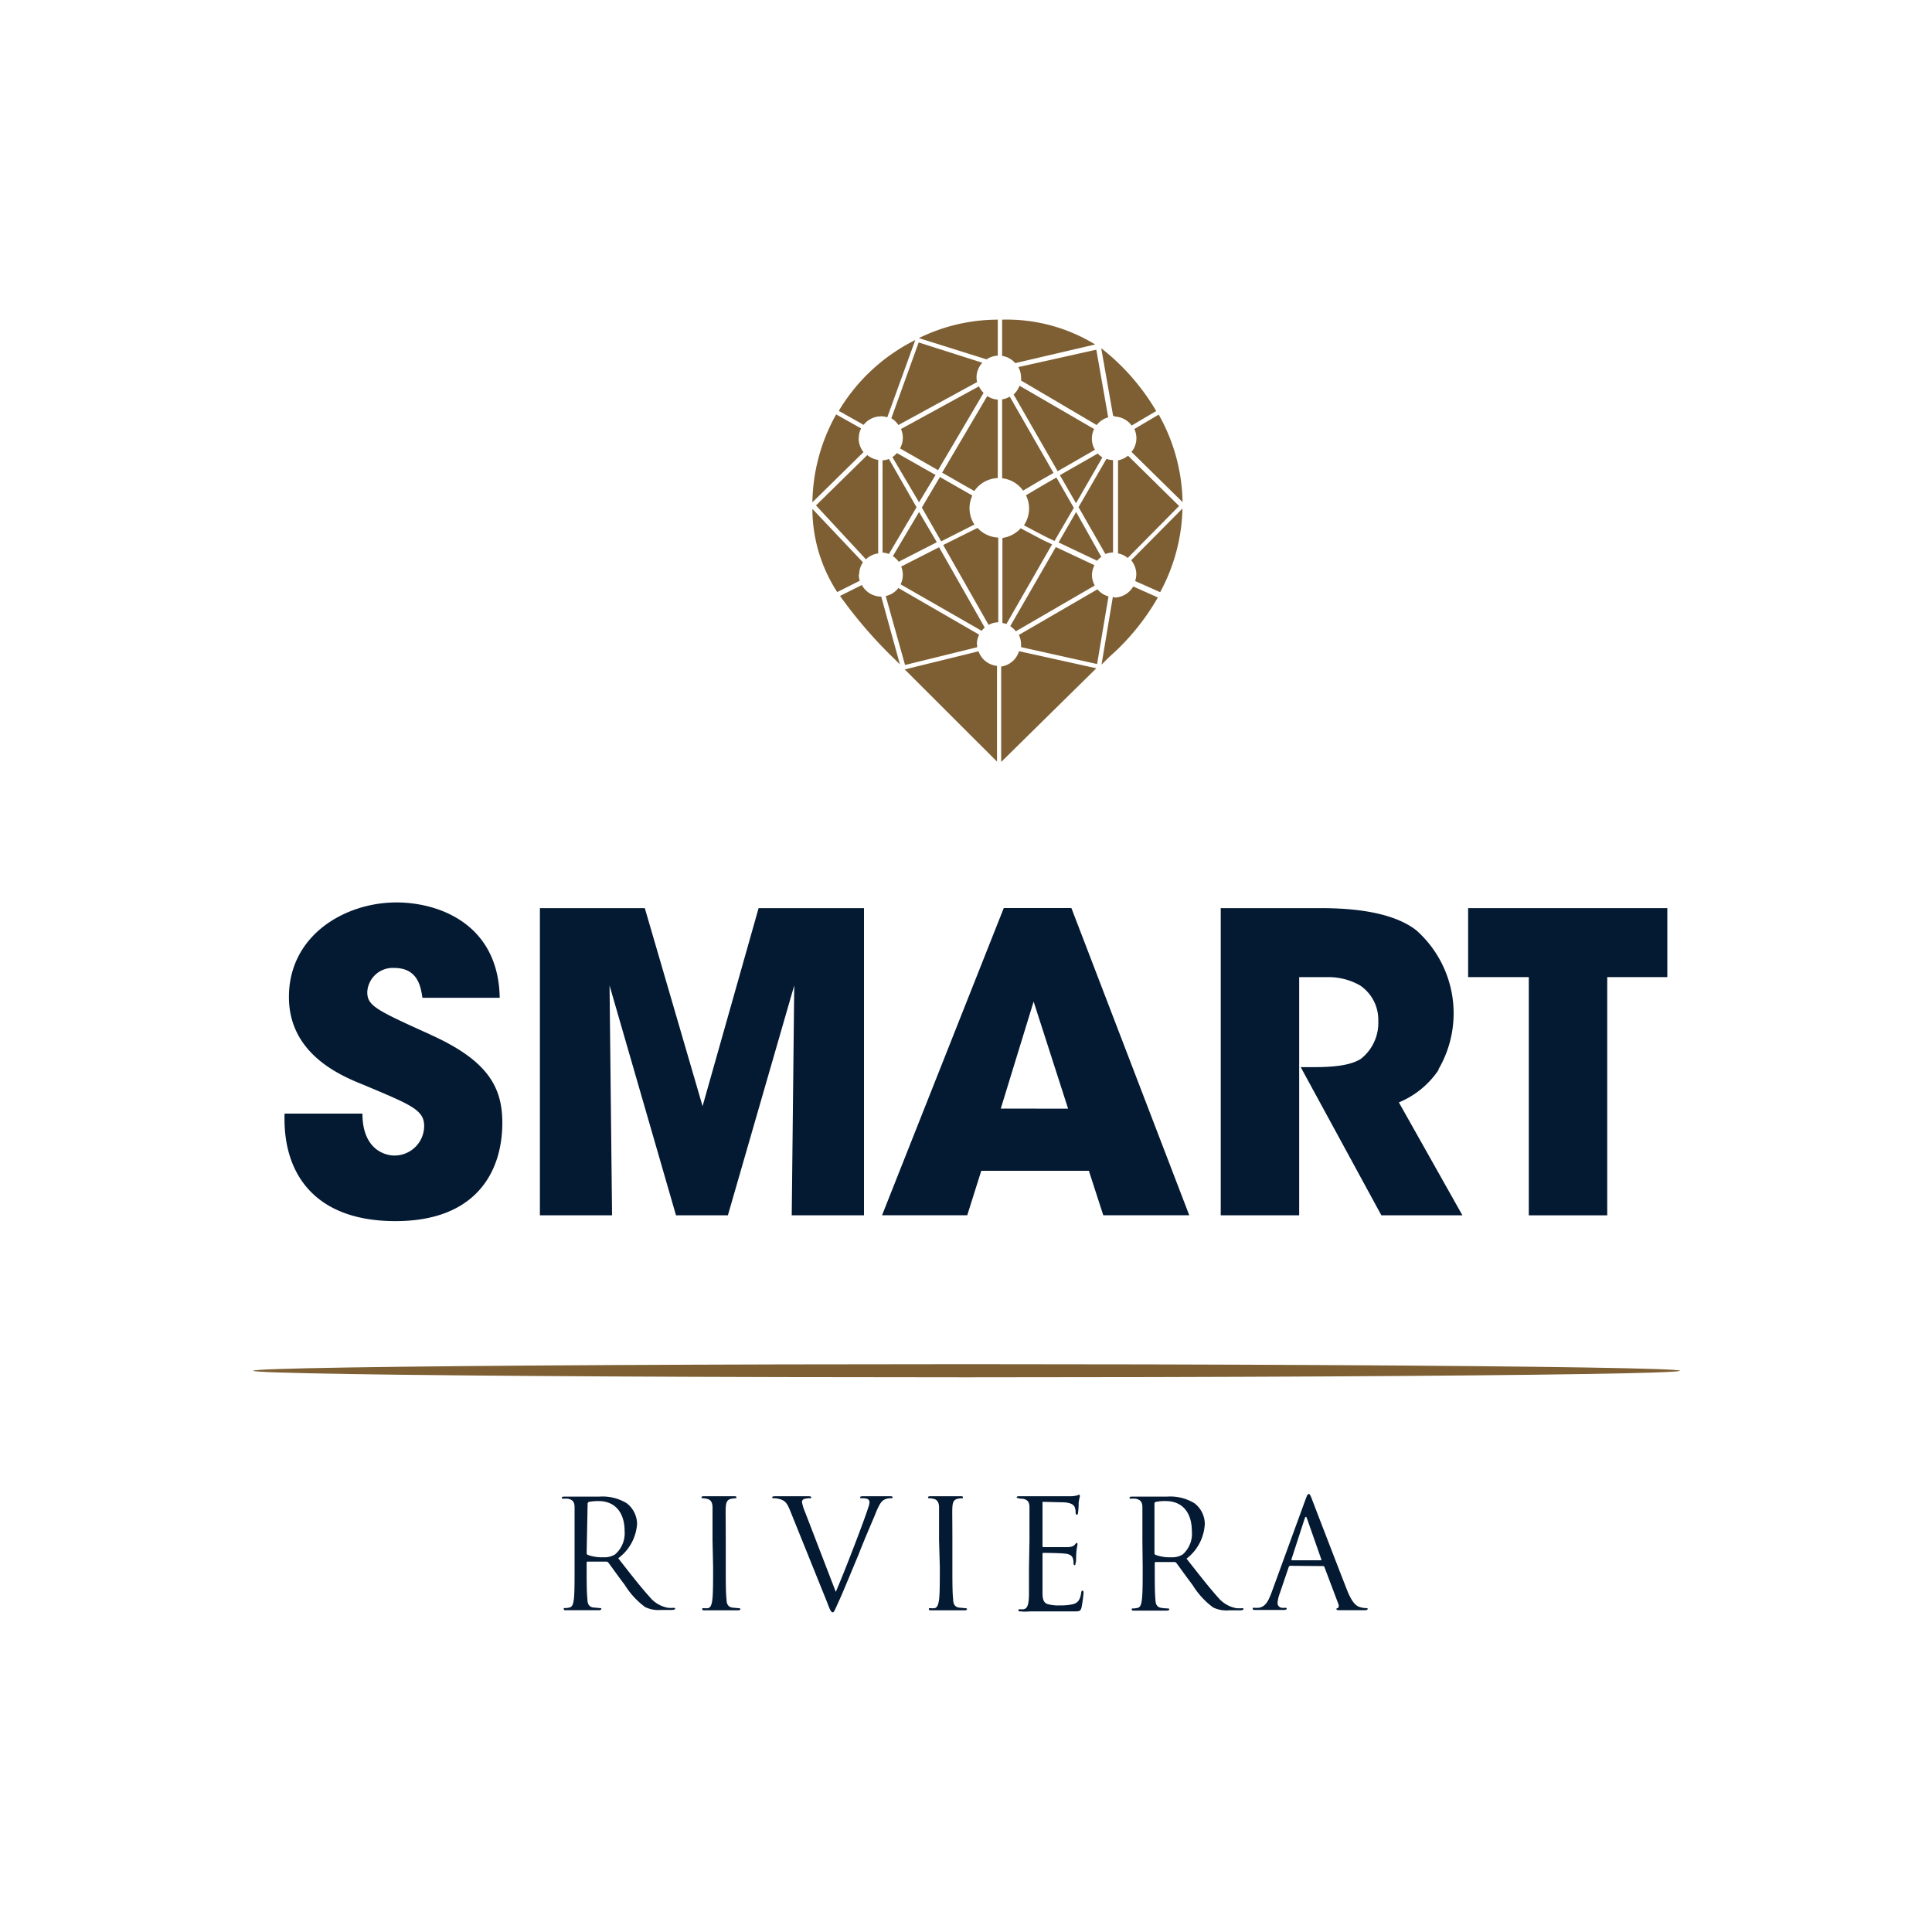
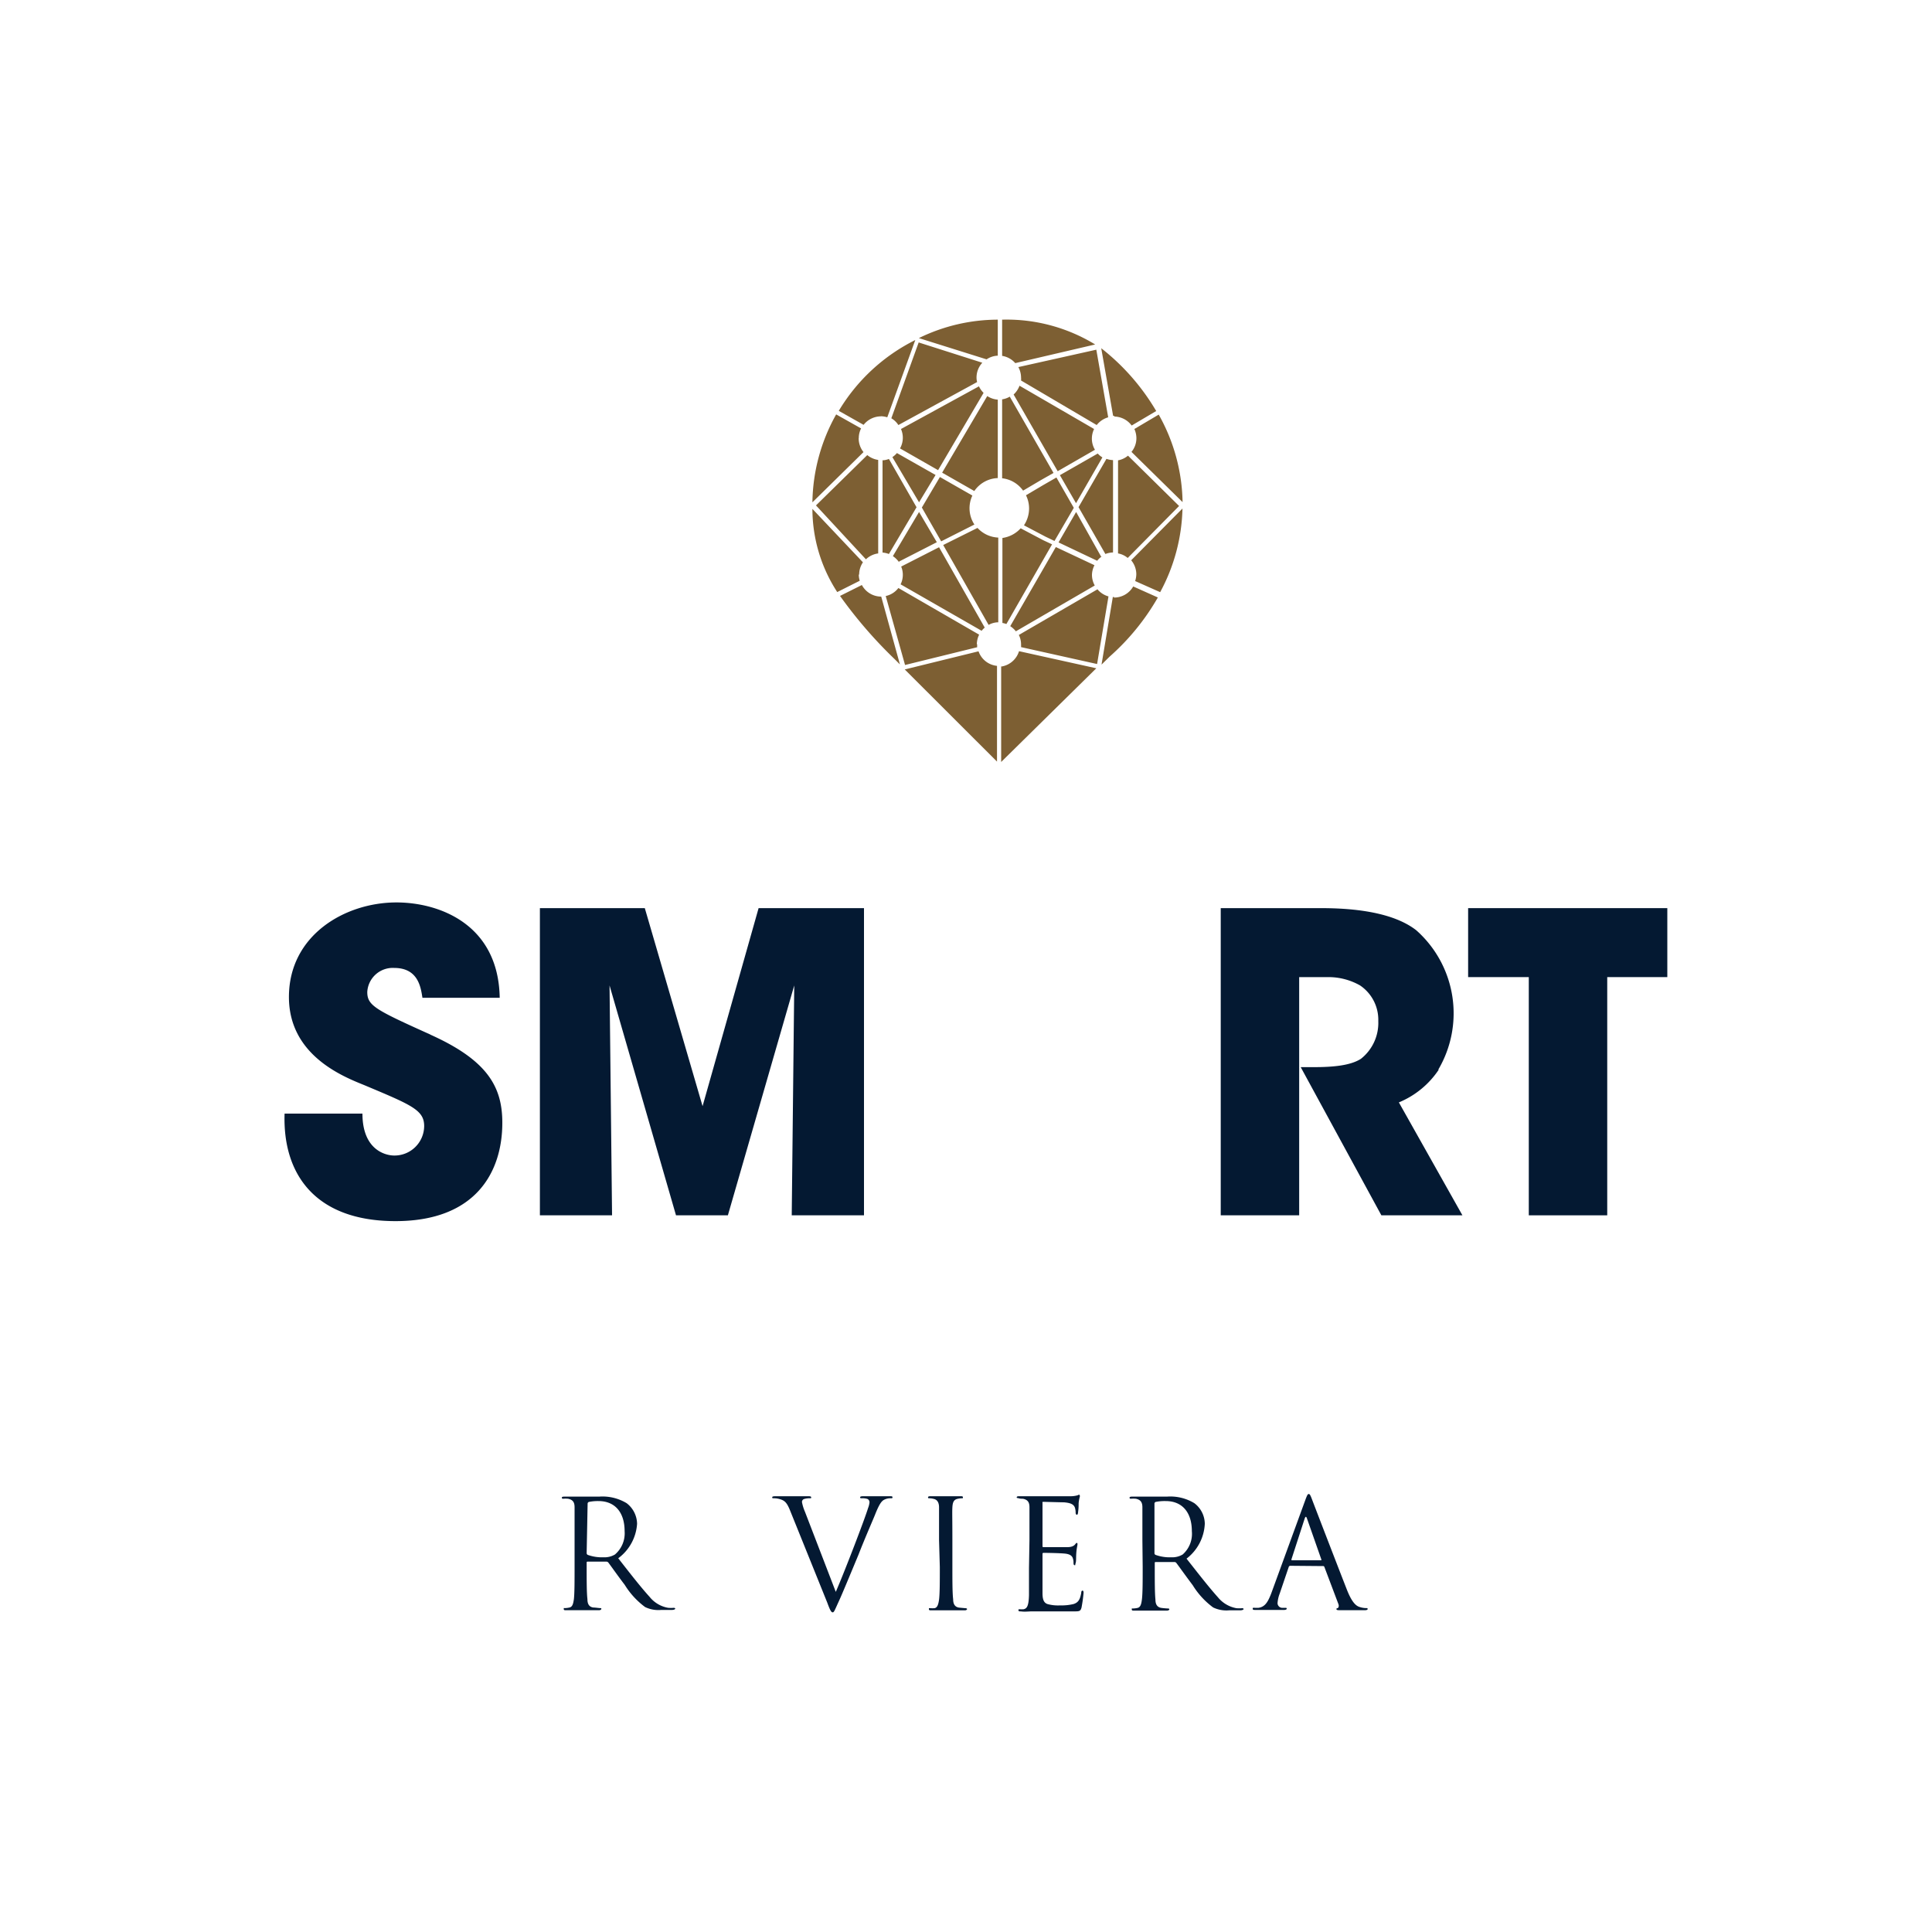
<svg xmlns="http://www.w3.org/2000/svg" id="Capa_1" data-name="Capa 1" viewBox="0 0 200 200">
  <defs>
    <style>.cls-1{fill:#7d5f33;}.cls-2{fill:#041932;}</style>
  </defs>
-   <ellipse class="cls-1" cx="100.06" cy="141.9" rx="73.85" ry="0.68" />
  <path class="cls-2" d="M59.48,159.42c0-2.44,0-2.88,0-3.38s-.15-.78-.67-.89a3,3,0,0,0-.53,0,.11.11,0,0,1-.12-.1c0-.09.07-.12.25-.12.7,0,1.68,0,1.76,0s1.36,0,1.85,0a4.82,4.82,0,0,1,2.85.68,2.74,2.74,0,0,1,1.08,2.13A4.82,4.82,0,0,1,64,161.31c1.28,1.64,2.34,3,3.25,4a3.15,3.15,0,0,0,1.91,1.13,3.41,3.41,0,0,0,.6,0c.08,0,.14.05.14.09s-.09.13-.37.13H68.45a3.15,3.15,0,0,1-1.67-.3,8.23,8.23,0,0,1-2.11-2.3c-.66-.86-1.39-1.9-1.7-2.31a.26.26,0,0,0-.21-.09l-1.92,0c-.07,0-.11,0-.11.12v.38c0,1.49,0,2.73.08,3.38,0,.46.14.8.61.87.22,0,.57.06.71.06s.12.05.12.09-.08.13-.25.13c-.86,0-1.84,0-1.92,0s-1,0-1.47,0c-.17,0-.25,0-.25-.13s0-.09.13-.09a2.42,2.42,0,0,0,.46-.06c.32-.07.39-.41.46-.87.07-.65.07-1.89.07-3.38Zm1.25,1.36a.21.21,0,0,0,.11.18,4.37,4.37,0,0,0,1.64.25,2.11,2.11,0,0,0,1.18-.29,2.88,2.88,0,0,0,1-2.41c0-1.95-1-3.12-2.7-3.12a4.64,4.64,0,0,0-1,.09.19.19,0,0,0-.13.19Z" />
-   <path class="cls-2" d="M73.76,159.42c0-2.44,0-2.88,0-3.38s-.19-.79-.53-.87a2,2,0,0,0-.48-.07c-.07,0-.13,0-.13-.09s.08-.12.25-.12c.51,0,1.5,0,1.58,0s1.06,0,1.53,0c.17,0,.25,0,.25.12s-.07.09-.13.09a2.57,2.57,0,0,0-.39.05c-.42.08-.55.35-.58.89s0,.94,0,3.38v2.75c0,1.49,0,2.73.08,3.38,0,.46.14.8.61.87l.64.06c.14,0,.19.05.19.09s-.06.13-.24.13c-.86,0-1.86,0-1.93,0s-1.07,0-1.53,0c-.17,0-.25,0-.25-.13s0-.09.17-.09a2.5,2.5,0,0,0,.41,0c.31-.06.4-.42.46-.88.08-.65.08-1.89.08-3.38Z" />
  <path class="cls-2" d="M81.79,156.37c-.35-.87-.58-1.05-1.13-1.2a2.15,2.15,0,0,0-.59-.07c-.09,0-.13,0-.13-.1s.16-.11.41-.11c.75,0,1.6,0,1.78,0s.83,0,1.42,0c.28,0,.42,0,.42.11s0,.1-.15.1a1.87,1.87,0,0,0-.59.08.32.32,0,0,0-.21.32,4.69,4.69,0,0,0,.31,1l3.19,8.29c.91-2.09,3-7.54,3.34-8.67a2.2,2.2,0,0,0,.15-.59.38.38,0,0,0-.21-.36,1.76,1.76,0,0,0-.59-.07c-.1,0-.17,0-.17-.09s.09-.12.34-.12c.63,0,1.34,0,1.53,0s.77,0,1.22,0c.17,0,.26,0,.26.11s-.06.1-.18.1a1.39,1.39,0,0,0-.75.19c-.21.14-.44.41-.86,1.47-.17.44-1,2.31-1.75,4.23-.95,2.28-1.66,4-2,4.74-.43.93-.5,1.18-.65,1.18s-.27-.21-.56-1Z" />
  <path class="cls-2" d="M97.21,159.42c0-2.44,0-2.88,0-3.38s-.19-.79-.53-.87a1.91,1.91,0,0,0-.48-.07c-.07,0-.13,0-.13-.09s.08-.12.25-.12c.52,0,1.5,0,1.58,0s1.06,0,1.53,0c.17,0,.25,0,.25.12s-.06.09-.12.09a2.67,2.67,0,0,0-.4.05c-.42.08-.54.35-.57.89s0,.94,0,3.38v2.75c0,1.49,0,2.73.08,3.38,0,.46.15.8.61.87l.64.06c.14,0,.19.05.19.09s-.06.13-.23.13c-.86,0-1.86,0-1.94,0s-1.06,0-1.53,0c-.17,0-.25,0-.25-.13s0-.09.17-.09a2.38,2.38,0,0,0,.41,0c.31-.06.4-.42.47-.88.08-.65.08-1.89.08-3.38Z" />
  <path class="cls-2" d="M106.57,159.42c0-2.44,0-2.88,0-3.38s-.15-.78-.67-.89c-.11,0-.31,0-.45-.05s-.2,0-.2-.09.07-.12.25-.12c.36,0,.78,0,1.76,0h3.58a2.66,2.66,0,0,0,.72-.1.43.43,0,0,1,.17-.06s.06.06.06.14-.09.3-.13.74c0,.23,0,.53-.06.94,0,.15-.06.26-.12.26s-.13-.08-.13-.2a1.81,1.81,0,0,0-.07-.52c-.12-.36-.44-.51-1.13-.57-.27,0-2-.05-2.14-.05s-.09.05-.09.15V160c0,.11,0,.16.09.16s2.13,0,2.48,0,.63-.08.79-.27.12-.16.18-.16.08,0,.08.13-.08.36-.12.88,0,.84-.07,1.06,0,.23-.1.23-.12-.12-.12-.25a1.28,1.28,0,0,0-.06-.43c-.06-.24-.25-.46-.81-.52s-2-.08-2.23-.08a.1.1,0,0,0-.11.11v1.38c0,.53,0,2.34,0,2.67,0,.64.12,1,.51,1.14a4.07,4.07,0,0,0,1.3.14,5.33,5.33,0,0,0,1.4-.14c.51-.16.68-.49.8-1.16,0-.17.06-.23.14-.23s.1.12.1.23a15,15,0,0,1-.21,1.52c-.11.4-.23.4-.84.4-1.16,0-1.67,0-2.28,0s-1.34,0-2,0c-.38,0-.75.06-1.16,0-.17,0-.25,0-.25-.13s.08-.08.17-.09a2.6,2.6,0,0,0,.36,0c.33-.08.53-.29.56-1.47,0-.61,0-1.4,0-2.79Z" />
  <path class="cls-2" d="M118.26,159.42c0-2.44,0-2.88,0-3.38s-.16-.78-.67-.89a3.12,3.12,0,0,0-.54,0,.11.11,0,0,1-.12-.1c0-.09.08-.12.25-.12.7,0,1.69,0,1.76,0s1.36,0,1.85,0a4.8,4.8,0,0,1,2.85.68,2.71,2.71,0,0,1,1.08,2.13,4.82,4.82,0,0,1-1.89,3.61c1.29,1.64,2.35,3,3.25,4a3.21,3.21,0,0,0,1.91,1.13,3.5,3.5,0,0,0,.61,0c.08,0,.14.05.14.09s-.1.13-.38.13h-1.11a3.17,3.17,0,0,1-1.67-.3,8.23,8.23,0,0,1-2.11-2.3c-.65-.86-1.39-1.9-1.7-2.31a.25.25,0,0,0-.2-.09l-1.92,0c-.08,0-.11,0-.11.12v.38c0,1.49,0,2.73.07,3.38,0,.46.15.8.62.87a6.84,6.84,0,0,0,.7.06c.09,0,.12.05.12.09s-.08.13-.25.13c-.86,0-1.84,0-1.92,0s-1,0-1.47,0c-.17,0-.25,0-.25-.13s0-.09.13-.09a2.52,2.52,0,0,0,.47-.06c.31-.07.39-.41.45-.87.08-.65.08-1.89.08-3.38Zm1.25,1.36a.19.19,0,0,0,.11.18,4.29,4.29,0,0,0,1.64.25,2.1,2.1,0,0,0,1.17-.29,2.85,2.85,0,0,0,.95-2.41c0-1.95-1-3.12-2.7-3.12a4.64,4.64,0,0,0-1.05.09.19.19,0,0,0-.12.19Z" />
  <path class="cls-2" d="M133.56,162.09a.17.17,0,0,0-.15.12l-.94,2.77a3.29,3.29,0,0,0-.22,1,.5.5,0,0,0,.56.46H133c.15,0,.2,0,.2.09s-.14.13-.28.13c-.38,0-1,0-1.17,0s-1,0-1.77,0c-.2,0-.3,0-.3-.13s.08-.09.22-.09l.38,0c.72-.1,1-.69,1.31-1.47l3.54-9.7c.19-.52.25-.61.35-.61s.16.08.34.56,2.69,7,3.64,9.42c.56,1.39,1,1.64,1.34,1.73a2.1,2.1,0,0,0,.61.1c.1,0,.17,0,.17.09s-.13.13-.31.13-1.37,0-2.45,0c-.29,0-.47,0-.47-.11s.05-.09.11-.1.19-.17.09-.43l-1.45-3.84a.13.13,0,0,0-.14-.09Zm3.16-.57c.08,0,.08,0,.06-.1l-1.48-4.22q-.12-.36-.24,0l-1.37,4.22c0,.07,0,.1.05.1Z" />
  <polygon class="cls-2" points="72.73 114.51 66.75 94.01 55.89 94.01 55.89 125.81 63.36 125.81 63.1 102.01 69.98 125.81 75.35 125.81 82.22 102.01 81.96 125.81 89.44 125.81 89.44 94.01 78.53 94.01 72.73 114.51" />
  <path class="cls-2" d="M44.58,107.11c-5.7-2.57-6.56-3-6.56-4.42a2.64,2.64,0,0,1,2.78-2.49c2.49,0,2.76,2,2.93,3.09h8c-.13-7.65-6.31-9.87-10.69-9.87-5.33,0-11.13,3.39-11.13,9.79,0,6,5.54,8.21,7.77,9.11,4.9,2.06,6.23,2.58,6.23,4.25a3.07,3.07,0,0,1-3.09,3.05c-1,0-3.3-.65-3.3-4.34H29.46c-.21,6.23,3.14,11.13,11.48,11.13S52,121.3,52,116.23c0-3.69-1.5-6.45-7.44-9.12" />
-   <path class="cls-2" d="M103.91,94l-12.6,31.8h8.82l1.45-4.6h11.14l1.49,4.6h8.9L110.91,94Zm-.31,20.76L107,103.68l3.57,11.09Z" />
  <polygon class="cls-2" points="151.98 101.15 158.26 101.15 158.26 125.81 166.38 125.81 166.38 101.15 172.6 101.15 172.6 94.01 151.98 94.01 151.98 101.15" />
  <path class="cls-2" d="M148.89,110.73a11.49,11.49,0,0,0-2.28-14.43c-1.77-1.38-4.86-2.29-9.84-2.29h-10.4v31.8h8.12V101.15h3a6.63,6.63,0,0,1,3.3.86,4.29,4.29,0,0,1,1.89,3.69,4.73,4.73,0,0,1-1.8,3.91c-1.08.69-2.84.86-4.9.86h-1.33L143,125.81h8.39l-6.58-11.69a9.15,9.15,0,0,0,4.13-3.39" />
  <path class="cls-1" d="M108.91,56.35l-.92-.43-2.33-1.23a3.15,3.15,0,0,1-1.89,1v8.8a1.91,1.91,0,0,1,.41.11Zm-3-5.56,1.81-1.07,1.34-.76-4.53-7.9a2.13,2.13,0,0,1-.79.28v8.17a3.07,3.07,0,0,1,2.17,1.28m7.46-15.13a17.57,17.57,0,0,0-9.63-2.57v3.75a2.28,2.28,0,0,1,1.36.75Zm1.85,21.54V47.63a2.22,2.22,0,0,1-.68-.13l-2.89,5,2.78,4.85a2.37,2.37,0,0,1,.79-.16M105.7,39.09a1.53,1.53,0,0,1,0,.3L113.53,44a2.34,2.34,0,0,1,1.19-.8l-1.23-7L105.42,38a2.31,2.31,0,0,1,.28,1.08M91.36,47.62l0,0V57.2a2.44,2.44,0,0,1,.66.15l2.86-4.84-2.86-5a1.93,1.93,0,0,1-.64.14m5.92,1.73-1.87,3.16,2,3.5,3.44-1.74a3.07,3.07,0,0,1-.21-3Zm-6.1-6.29a2.33,2.33,0,0,1,.65.11l2.9-8a19.18,19.18,0,0,0-7.92,7.33l2.57,1.45a2.3,2.3,0,0,1,1.8-.88m14,22.23,8.13-4.72a2.23,2.23,0,0,1-.29-1.1,2.28,2.28,0,0,1,.26-1l-4-1.88-4.72,8.19a2.53,2.53,0,0,1,.59.54m8.84-7.7L111.4,53l-1.82,3.15,4,1.9a2.27,2.27,0,0,1,.48-.45m3.58-12.24a2.22,2.22,0,0,1-.51,1.42l5.29,5.2a19.06,19.06,0,0,0-2.47-9.06l-2.52,1.49a2.32,2.32,0,0,1,.21,1m-9.42,10.14.94.45,2-3.43-1.8-3.14-1.34.77-1.81,1.07a3.09,3.09,0,0,1,.32,1.36,3.17,3.17,0,0,1-.53,1.75Zm7.52-7.89v9.63a2.12,2.12,0,0,1,1,.47l5.32-5.38-5.29-5.21a2.25,2.25,0,0,1-1.06.49m-10.17-7.73a2.36,2.36,0,0,1-.61.91l4.56,7.94,3.86-2.22a2.23,2.23,0,0,1-.32-1.15,2.31,2.31,0,0,1,.23-1Zm-8.69,9.24-4-2.27a2.32,2.32,0,0,1-.47.42L95.14,52Zm17.27-1.82a2,2,0,0,1-.48-.4l-3.92,2.24,1.67,2.9Zm1.2-4.23a2.29,2.29,0,0,1,1.83.93l2.54-1.5A23.11,23.11,0,0,0,114,36.05l1.23,7,.15,0M97.53,48.93l3.33,1.9a3.08,3.08,0,0,1,2.43-1.34V41.37A2.26,2.26,0,0,1,102.2,41Zm4.6-11.73a2.2,2.2,0,0,1,1.16-.38V33.09A18.64,18.64,0,0,0,95.12,35ZM97.64,56.42l4.7,8.27a2.09,2.09,0,0,1,1-.27V55.65a3.09,3.09,0,0,1-2.15-1Zm6,12.54,0,9.92,9.85-9.7-8-1.77A2.28,2.28,0,0,1,103.66,69m11.68-7.2h-.14l-1.17,7,.83-.82a24.19,24.19,0,0,0,5-6.13l-2.55-1.14a2.28,2.28,0,0,1-2,1.15M117.1,58a2.26,2.26,0,0,1,.53,1.44,2.4,2.4,0,0,1-.12.71l2.59,1.15a19.07,19.07,0,0,0,2.31-8.66Zm-15.83,9.43-7.61,1.87,9.55,9.54,0-9.91a2.26,2.26,0,0,1-1.91-1.5M113.62,61l-8.15,4.73a2.19,2.19,0,0,1,.23,1,2.28,2.28,0,0,1,0,.26l7.87,1.75,1.18-7a2.28,2.28,0,0,1-1.11-.7m-24-3.14a2.27,2.27,0,0,1,1.27-.61V47.61a2.28,2.28,0,0,1-1.13-.5l-5.31,5.21ZM101.33,40l-8.06,4.41a2.28,2.28,0,0,1,.19.91,2.25,2.25,0,0,1-.29,1.1l3.94,2.25,4.71-8a2.27,2.27,0,0,1-.49-.7m-9.06,3.33A2.19,2.19,0,0,1,93,44l8.15-4.45a1.86,1.86,0,0,1-.06-.48,2.25,2.25,0,0,1,.6-1.52l-6.59-2.1Zm.8,14.83,3.91-2L95.14,53l-2.71,4.57a2.4,2.4,0,0,1,.64.63m8.55,7.1a2,2,0,0,1,.32-.33l-4.73-8.32-3.92,2a2.23,2.23,0,0,1-.06,1.84Zm-.5,1.4a2.37,2.37,0,0,1,.24-1L93,60.87a2.23,2.23,0,0,1-1.31.83l2,7.14L101.16,67a1.55,1.55,0,0,1,0-.31m-9.94-4.93a2.27,2.27,0,0,1-2-1.2l-2.26,1.13a46.62,46.62,0,0,0,5.65,6.54l.55.55-1.93-7h0m-2.29-2.29a2.27,2.27,0,0,1,.39-1.28L84.1,52.68a15.82,15.82,0,0,0,2.57,8.61L89,60.12a2.32,2.32,0,0,1-.1-.65m0-14.12a2.23,2.23,0,0,1,.24-1L86.56,42.9A19.09,19.09,0,0,0,84.1,52l5.29-5.2a2.27,2.27,0,0,1-.5-1.42" />
</svg>